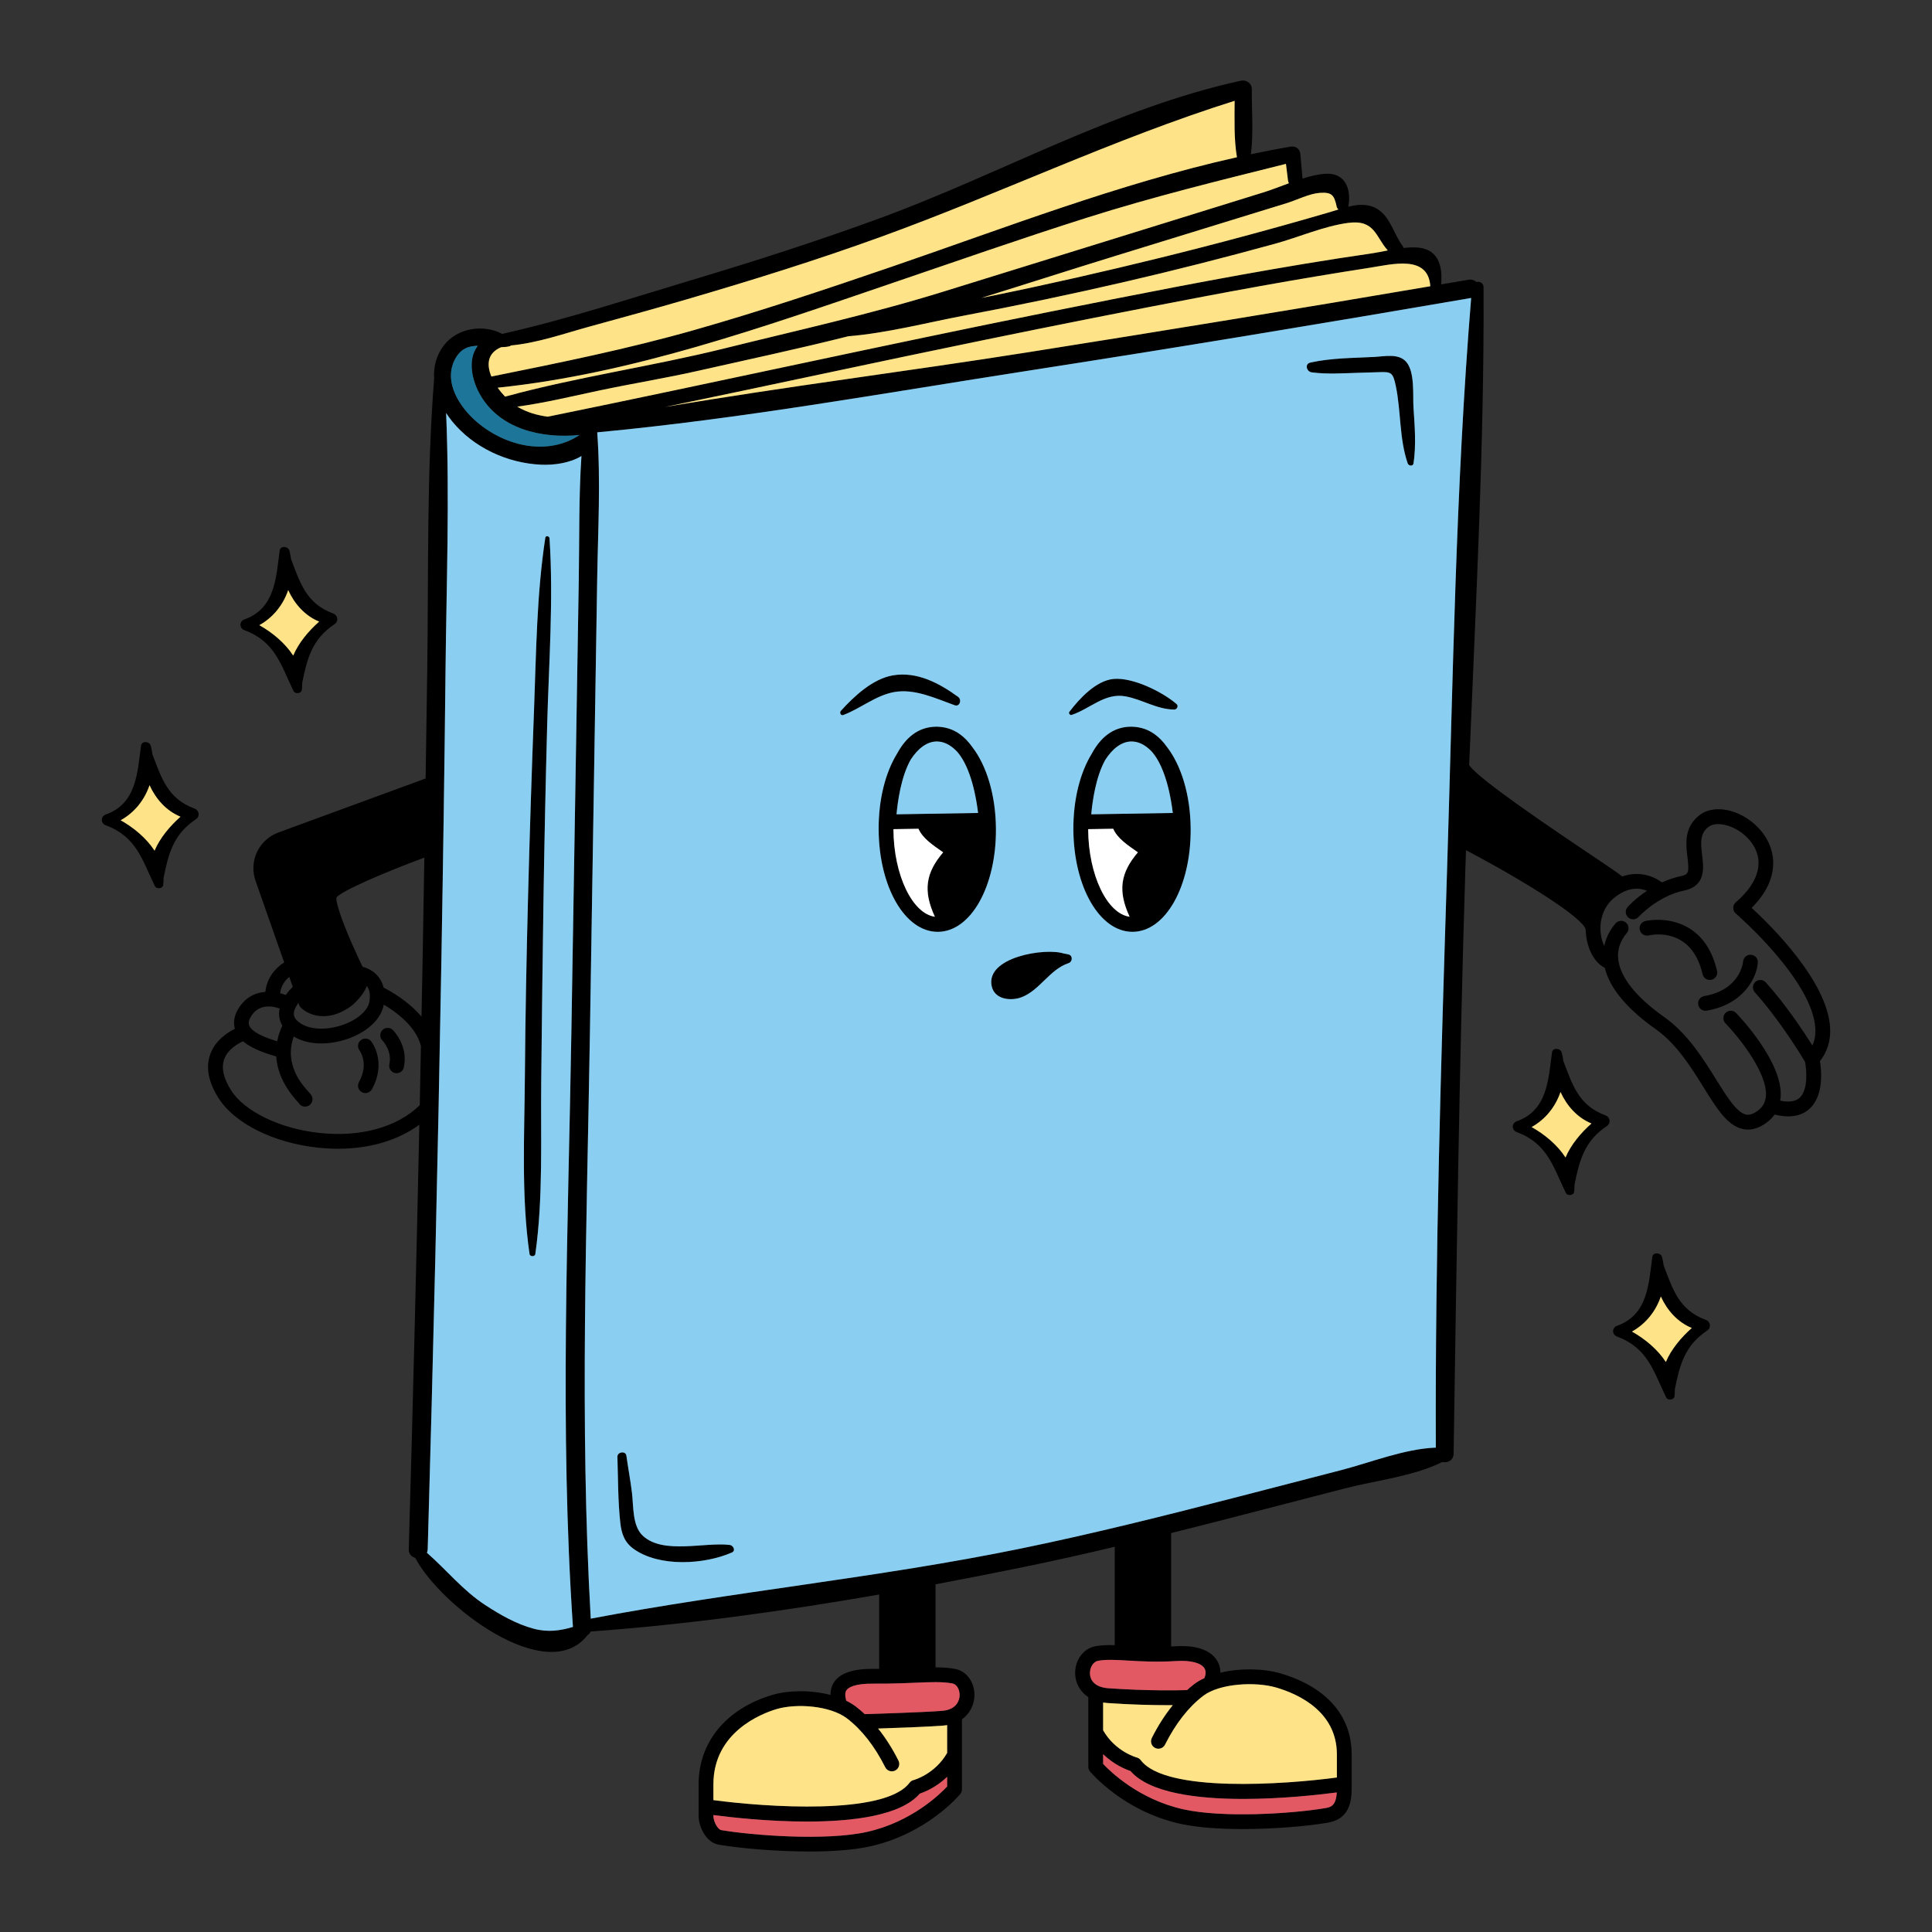
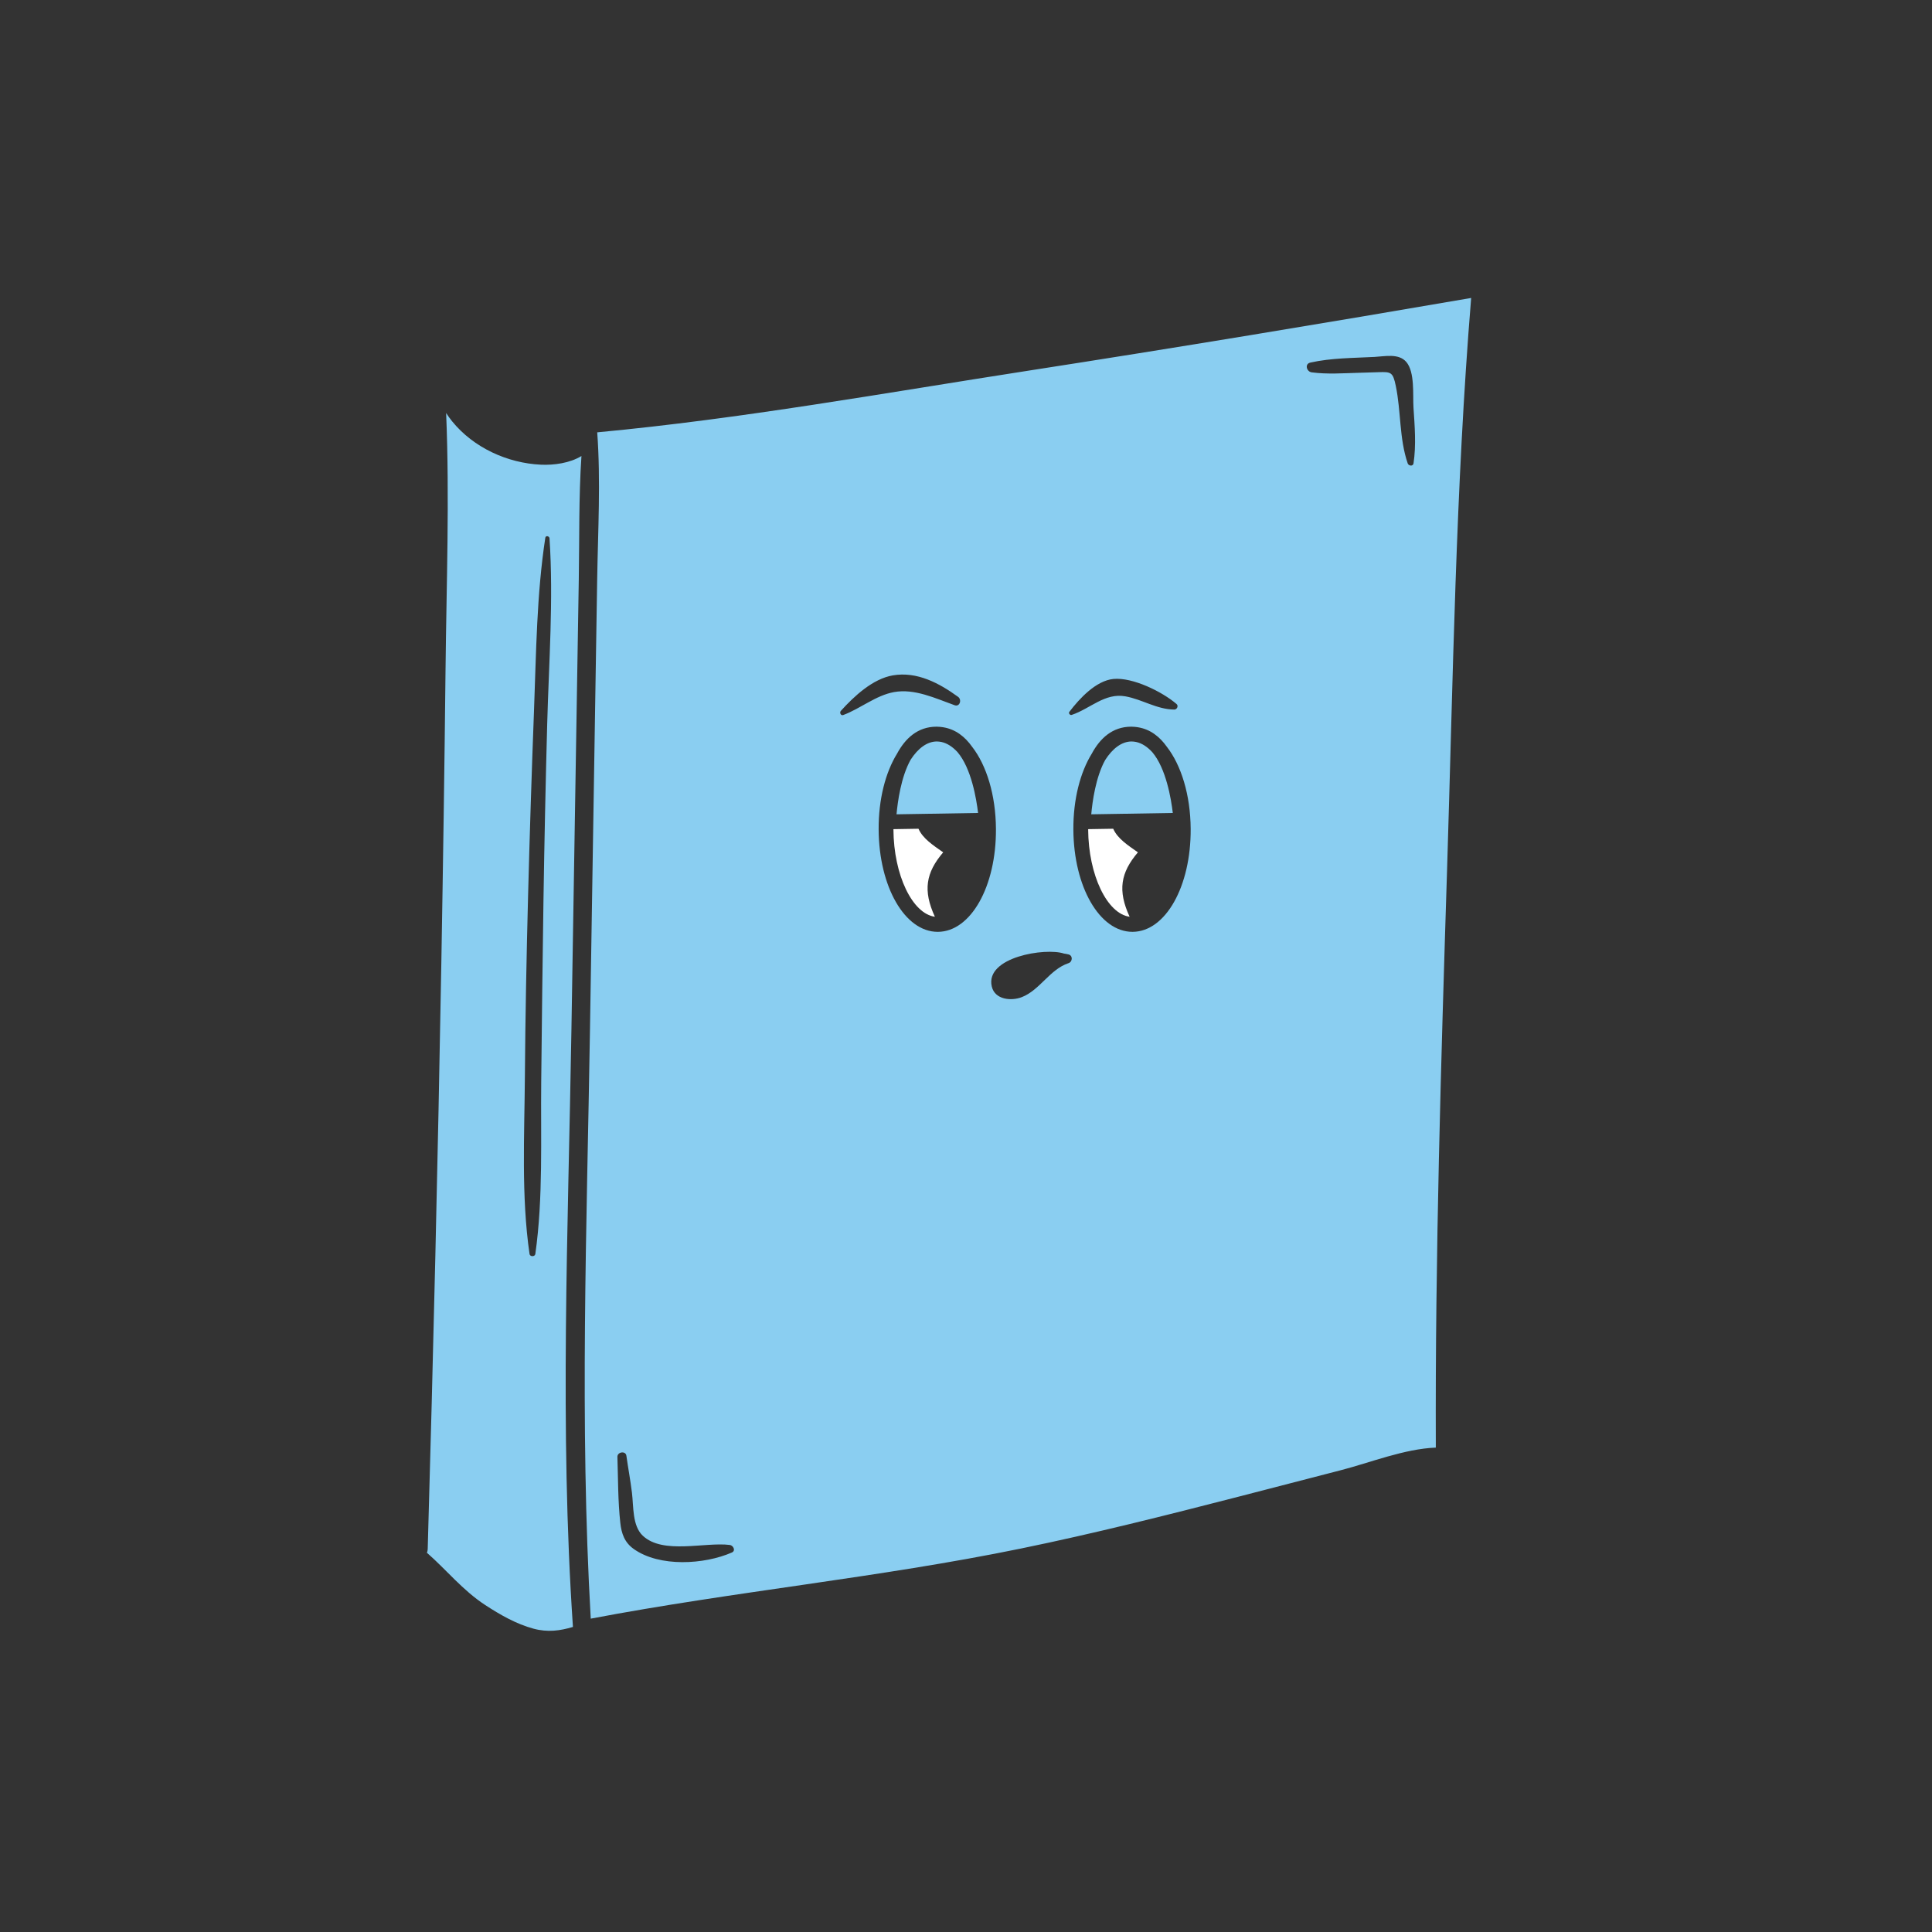
<svg xmlns="http://www.w3.org/2000/svg" version="1.1" data-id="Layer_1" x="0px" y="0px" viewBox="0 0 1200 1200" enable-background="new 0 0 1200 1200" xml:space="preserve">
  <rect x="0" y="0" width="1200" height="1200" fill="#333333" stroke="none" />
  <g>
-     <path d="M603.8,463.84c-4.4-6.215-10.246-10.887-17.984-12.128c-0.095-0.017-0.189-0.033-0.284-0.049   c-1.104-0.164-2.238-0.274-3.42-0.292c-0.069-0.001-0.135-0.017-0.203-0.017c-0.03,0-0.061,0-0.091,0c-0.016,0-0.033,0-0.049,0   c-0.027,0-0.054,0-0.082,0c-11.712,0-19.418,7.293-24.507,16.742c-7.161,11.615-11.556,28.313-11.438,47.199   c0.226,35.648,16.328,63.485,36.689,63.485c0.046,0,0.094,0,0.141,0c20.425-0.129,36.249-28.216,36.028-63.943   C618.464,493.666,612.702,475.306,603.8,463.84z M565.621,471.863c4.532-7.002,10.144-11.273,16.186-11.319   c0.09,0.001,0.176,0.013,0.265,0.016c0.819,0.01,1.633,0.094,2.437,0.255c0.063,0.012,0.128,0.02,0.19,0.032   c3.573,0.767,6.975,2.979,10.048,6.334c8.557,10.067,11.713,28.955,12.75,37.765l-50.645,0.836   C557.545,498.034,559.63,482.543,565.621,471.863z M554.927,515.239c-0.001-0.08,0.005-0.158,0.005-0.238l15.55-0.257   c2.74,6.229,9.232,10.328,15.348,14.657c-10.778,12.658-12.677,23.712-5.155,40.009   C566.716,567.527,555.107,543.556,554.927,515.239z M120.775,502.194c-16.739-6.141-20.525-19.177-26.102-33.679   c-0.247-1.791-0.568-3.583-1.052-5.369c-0.745-2.748-5.587-3.191-6.022,0c-2.29,16.813-2.741,35.957-21.892,42.747   c-3.329,1.18-3.264,5.507,0,6.714c19.081,7.056,22.566,21.418,30.468,37.743c0.996,2.059,4.85,1.733,5.182-0.677   c0.202-1.465,0.25-2.907,0.221-4.336c3.014-14.839,5.991-27.092,20.072-36.455C124.38,507.065,123.759,503.289,120.775,502.194z    M96.005,528.383c-5.091-7.852-13.006-14.389-21.065-18.904c8.652-4.784,14.853-12.656,17.942-21.781   c3.954,8.664,10.399,15.929,19.227,19.571C105.739,512.898,99.335,520.376,96.005,528.383z M151.824,391.43   c19.081,7.056,22.566,21.418,30.468,37.743c0.996,2.059,4.85,1.733,5.182-0.677c0.202-1.465,0.25-2.907,0.221-4.336   c3.014-14.839,5.991-27.093,20.072-36.456c2.731-1.816,2.111-5.592-0.874-6.687c-16.739-6.141-20.525-19.177-26.102-33.679   c-0.247-1.791-0.568-3.583-1.052-5.369c-0.745-2.748-5.587-3.191-6.022,0c-2.29,16.813-2.741,35.957-21.892,42.747   C148.495,385.896,148.56,390.223,151.824,391.43z M179,366.52c3.954,8.664,10.399,15.929,19.227,19.572   c-6.371,5.629-12.775,13.107-16.105,21.113c-5.091-7.852-13.006-14.389-21.065-18.904C169.709,383.517,175.911,375.645,179,366.52z    M997.145,692.746c-16.739-6.141-20.525-19.177-26.102-33.679c-0.247-1.791-0.567-3.583-1.052-5.369   c-0.745-2.748-5.587-3.191-6.021,0c-2.29,16.813-2.741,35.957-21.892,42.747c-3.329,1.18-3.264,5.507,0,6.714   c19.081,7.056,22.566,21.418,30.468,37.743c0.996,2.059,4.85,1.733,5.182-0.677c0.202-1.465,0.25-2.907,0.221-4.336   c3.014-14.839,5.991-27.092,20.071-36.456C1000.75,697.617,1000.129,693.841,997.145,692.746z M972.376,718.935   c-5.091-7.852-13.006-14.389-21.065-18.904c8.652-4.784,14.853-12.656,17.942-21.781c3.954,8.664,10.399,15.929,19.227,19.572   C982.11,703.451,975.705,710.929,972.376,718.935z M1059.461,819.771c-16.739-6.141-20.526-19.177-26.103-33.679   c-0.247-1.791-0.568-3.583-1.052-5.369c-0.745-2.748-5.587-3.191-6.021,0c-2.291,16.813-2.742,35.957-21.893,42.747   c-3.329,1.18-3.264,5.507,0,6.714c19.081,7.056,22.566,21.418,30.468,37.743c0.996,2.059,4.85,1.733,5.182-0.677   c0.202-1.465,0.25-2.907,0.221-4.336c3.014-14.839,5.991-27.092,20.071-36.456C1063.066,824.642,1062.445,820.867,1059.461,819.771   z M1034.691,845.96c-5.091-7.852-13.006-14.389-21.065-18.904c8.652-4.784,14.853-12.656,17.942-21.781   c3.954,8.664,10.399,15.929,19.227,19.572C1044.425,830.476,1038.021,837.953,1034.691,845.96z M706.762,451.712   c-0.093-0.016-0.185-0.033-0.279-0.048c-1.106-0.164-2.242-0.274-3.426-0.293c-0.068-0.001-0.133-0.017-0.2-0.017   c-0.028,0-0.06,0-0.09,0c-0.017,0-0.034,0-0.051,0c-0.027,0-0.053,0-0.081,0c-11.71,0-19.415,7.291-24.504,16.739   c-7.161,11.615-11.558,28.314-11.441,47.202c0.224,35.648,16.329,63.485,36.69,63.485c0.045,0,0.093,0,0.141,0   c20.424-0.129,36.247-28.216,36.026-63.943c-0.133-21.167-5.892-39.522-14.79-50.989   C720.355,457.629,714.506,452.952,706.762,451.712z M686.448,472.052c4.553-7.116,10.214-11.461,16.311-11.508   c0.09,0.001,0.174,0.013,0.263,0.016c0.819,0.01,1.633,0.094,2.437,0.255c0.063,0.012,0.127,0.02,0.19,0.032   c3.574,0.767,6.975,2.979,10.048,6.334c8.558,10.067,11.713,28.955,12.75,37.765l-50.648,0.836   C678.482,498.081,680.536,482.725,686.448,472.052z M675.878,515.239c-0.001-0.08,0.005-0.158,0.004-0.238l15.551-0.257   c2.739,6.229,9.232,10.328,15.348,14.657c-10.777,12.659-12.676,23.712-5.154,40.009   C687.668,567.527,676.056,543.556,675.878,515.239z M663.676,598.235c-11.65,3.847-17.745,16.695-28.985,21.09   c-6.559,2.564-16.782,1.657-18.686-6.618c-4.212-18.299,33.41-24.241,44.787-20.443c0.967,0.142,1.932,0.303,2.884,0.547   C666.482,593.529,666.215,597.397,663.676,598.235z M555.247,429.876c-11.281,2.059-20.779,10.24-31.485,14.241   c-1.545,0.577-2.45-1.531-1.501-2.579c8.171-9.027,19.813-19.918,32.298-22.051c15.024-2.566,28.84,4.837,40.558,13.36   c2.41,1.753,1.059,6.344-2.185,5.182C581.058,433.776,568.079,427.534,555.247,429.876z M664.188,442.146   c6.164-8.123,16.528-19.402,27.431-20.435c11.857-1.124,30.284,7.912,39.174,15.589c1.345,1.161,0.234,3.449-1.421,3.431   c-10.918-0.12-19.894-6.33-30.379-8.219c-12.801-2.306-21.88,7.716-33.347,11.533C664.639,444.38,663.502,443.05,664.188,442.146z    M230.594,646.849c0.402,0.517,9.741,12.884,0.386,29.707c-0.84,1.51-2.406,2.363-4.02,2.363c-0.755,0-1.521-0.187-2.228-0.58   c-2.218-1.234-3.015-4.03-1.782-6.248c6.439-11.578,0.447-19.531,0.386-19.61c-1.555-2.004-1.192-4.89,0.813-6.445   C226.155,644.478,229.039,644.843,230.594,646.849z M244.029,639.776c0.399,0.396,9.751,9.875,6.777,23.217   c-0.477,2.14-2.375,3.596-4.479,3.596c-0.332,0-0.667-0.036-1.003-0.112c-2.476-0.552-4.037-3.006-3.484-5.482   c1.853-8.317-4.224-14.641-4.286-14.702c-1.8-1.788-1.809-4.697-0.021-6.496C239.321,637.997,242.231,637.988,244.029,639.776z    M1136.701,638.133c-1.699-28.759-36.822-63.321-48.737-74.261c18.094-17.92,15.426-35.927,6.355-47.229   c-10.518-13.105-28.516-18.009-38.52-10.49c-10.019,7.532-8.67,18.396-7.683,26.327c1.154,9.279,0.682,10.693-3.882,11.644   c-4.322,0.9-8.305,2.322-11.931,3.975c-5.228-3.929-14.205-7.341-24.674-3.723c-2.857-2.261-8.133-5.809-17.763-12.28   c-22.999-15.453-70.856-47.608-77.029-56.488c-0.093-0.135-0.208-0.245-0.313-0.366c4.022-98.889,9.406-197.921,8.946-296.776   c-0.013-2.778-2.395-3.818-4.417-3.289c-1.242-1.116-2.939-1.765-4.986-1.413c-5.648,0.972-11.301,1.916-16.95,2.882   c0.955-10.488-1.223-21.32-13.63-22.789c-3.058-0.362-6.384-0.21-9.781,0.169c-0.092-0.478-0.286-0.949-0.614-1.39   c-4.981-6.688-7.353-16.757-14.166-21.857c-5.938-4.445-12.751-4.026-19.472-2.396c2.079-11.069-2.006-21.418-14.575-20.438   c-4.458,0.348-9.15,1.492-13.875,2.966c-0.443-5.049-0.886-10.099-1.334-15.148c-0.298-3.355-2.841-5.231-6.133-4.672   c-8.225,1.397-16.421,3.012-24.603,4.731c1.726-13.271,0.453-27.184,0.584-40.507c0.036-3.644-3.449-5.909-6.798-5.179   c-77.661,16.935-149.544,58.013-223.788,85.248c-38.896,14.268-78.349,26.923-118.036,38.794   c-38.759,11.593-77.515,24.376-117.008,33.216c-11.844-6.317-28.016-3.602-36.252,7.216c-4.797,6.301-6.469,13.45-5.989,20.597   c-4.728,59.88-3.425,120.469-4.273,180.497c-0.32,22.611-0.667,45.222-1.015,67.833l-91.667,33.623   c-12.112,4.613-18.236,17.807-13.941,30.037l17.756,50.559c-4.998,3.177-10.726,9.199-11.692,18.307   c-6.437,0.501-13.127,3.532-17.498,11.789c-2.014,3.805-2.438,7.61-1.44,11.144c-4.914,2.466-12.164,7.34-15.224,15.658   c-3.009,8.178-1.268,17.448,5.175,27.553c9.938,15.592,34.022,27.598,61.357,30.59c4.359,0.477,8.642,0.712,12.835,0.712   c19.679-0.001,37.241-5.245,50.434-14.925c-1.862,87.872-4.041,175.738-6.57,263.593c-0.088,3.05,1.773,4.849,4.035,5.443   c15.393,29.568,81.977,80.506,107.067,47.921c0.816-0.5,1.483-1.223,1.871-2.182c59.664-4.323,119.759-12.619,179.2-22.979v46.188   c-1.036-0.001-2.083-0.004-3.163-0.014c-12.66-0.112-20.657,2.454-24.56,7.857c-1.943,2.688-2.509,5.645-2.5,8.355   c-12.205-3.21-26.282-2.958-36.14-0.019c-28.669,8.543-45.783,29.325-45.783,55.59v19.513c0,6.443,4.431,16.525,12.441,17.899   c11.951,2.05,34.499,4.25,56.394,4.25c13.781,0,27.304-0.872,37.759-3.2c35.124-7.825,55.084-31.471,55.916-32.475   c0.685-0.824,1.062-1.862,1.062-2.934v-43.498c5.181-3.657,7.466-9.213,7.725-14.106c0.455-8.627-4.651-15.875-12.142-17.235   c-3.756-0.681-7.695-0.915-12.002-0.927v-51.581c17.844-3.347,35.611-6.839,53.266-10.437c19.429-3.959,38.77-8.305,58.06-12.871   v61.099c-4.28-0.116-8.196-0.019-12.002,0.671c-7.644,1.389-13.048,8.984-12.57,17.668c0.267,4.857,2.678,10.376,8.156,13.94   v43.233c0,1.072,0.374,2.11,1.059,2.934c0.834,1.003,20.794,24.649,55.917,32.473c10.698,2.384,24.62,3.303,38.786,3.303   c19.724,0,39.923-1.782,52.556-3.877c10.548-1.75,15.253-8.265,15.253-21.129v-21.36c0-23.963-15.612-41.813-43.957-50.262   c-10.446-3.115-25.146-3.464-37.579-0.501c0.006-2.859-0.767-5.557-2.347-7.943c-2.91-4.387-9.681-9.425-25.334-8.465   c-1.002,0.06-1.96,0.099-2.928,0.142v-70.448c13.043-3.255,26.072-6.57,39.091-9.921c23.059-5.935,46.094-11.966,69.153-17.904   c18.938-4.877,42.375-7.402,60.168-16.331c3.139,0.777,6.986-0.921,7.051-5.136c1.858-120.796,3.52-241.539,7.273-362.299   c0.13-4.186,0.277-8.373,0.417-12.559c35.648,18.738,72.701,41.915,74.329,49.222c-0.04,0.411-0.007,0.81,0.059,1.201   c0.101,1.942,0.337,3.82,0.704,5.576c1.716,8.212,5.86,14.459,11.104,17.034c3.092,12.652,13.691,25.452,31.618,38.107   c12.983,9.164,21.871,23.464,29.713,36.081c8.392,13.5,15.019,24.163,24.784,26.037c0.936,0.179,1.878,0.269,2.823,0.269   c3.798,0,7.671-1.442,11.553-4.305c2.002-1.477,3.664-3.153,4.989-5.017c3.031,0.739,5.858,1.129,8.457,1.129   c5.458,0,9.953-1.63,13.422-4.881c8.729-8.178,7.262-23.492,6.294-29.43C1135.042,653.216,1137.177,646.186,1136.701,638.133z    M888.385,177.79c-83.218,14.198-166.53,27.819-249.912,41.02c-74.88,11.855-150.481,21.265-225.313,33.966   c66.399-13.747,132.656-28.178,199.083-41.801c45.2-9.27,90.466-18.26,135.799-26.857c23.439-4.444,46.914-8.694,70.446-12.614   c10.781-1.796,21.57-3.548,32.372-5.215C864.547,164.176,887.121,158.022,888.385,177.79z M861.99,155.556   c-3.679,0.701-7.256,1.435-10.494,1.902c-13.779,1.989-27.534,4.127-41.268,6.406c-52.972,8.789-105.643,19.243-158.285,29.801   c-104.08,20.874-207.714,43.915-311.719,65.153c-6.58-0.871-12.976-2.692-18.951-6.237c17.15-2.332,34.143-6.48,51.016-10.047   c20.508-4.335,41.223-7.668,61.665-12.298c30.833-6.984,62.114-13.589,92.886-21.373c24.136-1.968,49.053-8.518,72.088-12.866   c32.937-6.217,65.748-13.095,98.409-20.627c31.695-7.309,63.221-15.348,94.584-23.969c14.663-4.031,30.466-10.991,45.497-12.969   C854.102,136.237,854.412,147.235,861.99,155.556z M830.255,128.392c0.163,0.735,0.576,1.287,1.086,1.721   c-1.695,0.525-3.368,1.057-4.996,1.533c-34.999,10.251-70.223,19.721-105.631,28.45c-34.448,8.492-69.036,16.388-103.8,23.487   c-2.461,0.503-4.929,0.973-7.392,1.468c28.166-8.735,56.248-17.784,84.395-26.452c23.4-7.207,46.801-14.414,70.202-21.621   c11.7-3.603,23.401-7.207,35.101-10.81c6.223-1.916,13.989-5.903,20.458-6.369C827.401,119.242,828.68,121.279,830.255,128.392z    M784.69,119.508c-13.643,4.231-27.286,8.461-40.929,12.692c-52.623,16.318-105.246,32.636-157.87,48.954   c-44.917,13.929-90.54,23.988-136.154,35.299c-45.017,11.163-91.265,17.653-136.026,29.905c-1.627-1.699-3.194-3.579-4.591-5.562   c83.458-8.596,165.449-37.849,244.356-64.73c40.5-13.797,80.889-27.939,121.681-40.859c40.841-12.935,82.078-23.062,123.565-33.426   c0.421,3.413,0.841,6.826,1.263,10.239c0.084,0.678,0.291,1.273,0.579,1.794C795.057,115.84,789.655,117.969,784.69,119.508z    M426.036,186.075c40.694-11.883,81.213-24.501,121.078-38.945c74.018-26.82,144.571-60.855,219.727-84.511   c-0.03,11.684-0.482,23.637,1.446,35.046c-73.049,16.299-144.435,44.016-214.757,68.111   c-40.393,13.841-80.903,27.408-121.977,39.109c-41.744,11.892-83.852,20.391-126.336,28.983   c-3.066-7.307-2.582-14.617,6.083-18.221c1.789-0.021,3.554-0.172,5.258-0.596c0.327-0.081,0.581-0.273,0.815-0.481   c16.558-1.553,32.933-7.372,48.802-11.728C386.157,197.355,406.146,191.883,426.036,186.075z M282.593,223.156   c3.557-6.763,8.629-8.32,14.219-8.377c-0.132,0.17-0.284,0.306-0.412,0.484c-6.039,8.389-3.157,20.873,1.416,29.203   c12.161,22.149,38.679,28.079,62.231,25.699c-19.521,12.957-45.403,7.447-63.511-7.763   C285.805,253.387,275.083,237.438,282.593,223.156z M262.457,597.882c-0.205,11.193-0.443,22.385-0.659,33.578   c-8.026-9.504-18.898-15.686-23.532-18.049c-0.632-2.558-1.722-4.84-3.307-6.809c-3.069-3.814-7.072-5.413-9.733-6.091   c-8.867-18.292-16.916-38.407-16.261-43.106c3.598-4.225,29.478-15.393,54.604-24.728   C263.211,554.412,262.856,576.148,262.457,597.882z M185.133,634.486c0,0-0.001,0-0.001-0.001c-2.384-2.03-2.643-3.758-2.628-4.88   c0.027-2.207,1.307-4.604,2.84-6.69l0.415,1.183c0.224,0.639,0.586,1.22,1.062,1.702c2.499,2.536,7.484,5.374,14.041,5.374   c5.201,0,11.392-1.788,18.11-6.934c0.117-0.09,0.227-0.184,0.335-0.283c2.331-2.168,6.811-6.78,8.535-11.527   c1.688,2.144,2.245,5.329,1.643,9.486c-0.785,5.407-6.888,11.019-15.549,14.296C204.725,639.699,192.243,640.517,185.133,634.486z    M181.838,612.932c-1.286,1.269-2.866,2.997-4.324,5.082c-1.076-0.42-2.26-0.803-3.531-1.125c0.574-4.887,3.262-8.128,5.699-10.096   L181.838,612.932z M155.438,632.15c4.916-9.287,14.274-7.178,18.25-5.754c-0.211,0.998-0.354,2.016-0.37,3.059   c-0.031,2.064,0.395,4.758,2.036,7.542c-1.352,2.912-2.496,6.194-3.184,9.786c-4.881-1.477-11.513-3.902-14.885-6.714   C153.809,637.167,154.034,634.804,155.438,632.15z M198.187,703.664c-24.295-2.659-46.242-13.265-54.612-26.394   c-4.805-7.54-6.257-14.067-4.314-19.401c2.194-6.026,8.271-9.558,11.728-11.14c0.146,0.128,0.259,0.268,0.411,0.395   c5.457,4.553,15.154,7.671,20.18,9.066c0.556,8.568,4.182,18.247,13.53,28.415c0.135,0.148,0.257,0.278,0.362,0.393   c0.806,1.436,2.339,2.345,4.002,2.345c0.33,0,0.665-0.036,1-0.111c1.603-0.356,2.919-1.561,3.411-3.128   c0.827-2.629-0.748-4.341-2.011-5.717c-4.021-4.373-15.699-17.093-9.403-34.584c5.087,3.066,11.055,4.295,16.989,4.295   c6.354,0,12.654-1.373,17.729-3.294c11.75-4.444,19.576-12.187,21.206-20.807c7.616,4.528,20.014,13.543,23.047,25.617   c-0.243,12.278-0.467,24.556-0.723,36.834C246.642,700.199,223.906,706.48,198.187,703.664z M331.371,1011.6   c-10.678-2.872-20.755-8.651-29.965-14.663c-14-9.137-24.047-21.82-36.246-32.502c0.284-0.661,0.473-1.404,0.497-2.258   c3.494-121.415,6.347-242.848,8.467-364.295c1.06-60.723,1.956-121.448,2.605-182.177c0.565-52.881,2.562-106.24,0.369-159.18   c1.146,1.797,2.39,3.52,3.712,5.149c13.262,16.339,34.303,26.001,55.203,26.953c8.08,0.368,17.976-0.991,25.13-5.385   c-1.701,25.432-1.239,51.152-1.653,76.533c-0.492,30.164-0.985,60.328-1.477,90.492c-1.034,63.344-2.068,126.689-3.101,190.033   c-2.011,123.233-7.381,247.131,0.948,370.222C347.895,1012.904,340.185,1013.971,331.371,1011.6z M538.51,1137.831   c-25.819,5.754-71.75,2.099-90.603-1.136c-1.941-0.333-4.806-5.048-4.806-8.844v-0.492c10.814,1.421,34.058,4.045,58.183,4.045   c28.507,0,58.219-3.67,69.981-17.336c3.12-1.038,10.273-3.948,17.032-10.459v6.023   C583.91,1114.324,566.167,1131.672,538.51,1137.831z M588.296,1088.763c-7.651,13.327-20.698,16.829-20.814,16.858   c-1.03,0.253-1.941,0.855-2.578,1.705c-15.272,20.366-89.643,15.075-121.804,10.762v-9.75c0-32.566,30.019-44.043,39.219-46.785   c12.326-3.673,33.34-2.192,43.793,5.797c9.15,6.997,17.135,17.2,23.731,30.324c1.142,2.267,3.901,3.178,6.168,2.041   c2.267-1.139,3.181-3.901,2.041-6.168c-3.778-7.515-8.015-14.159-12.655-19.931c11.427-0.366,29.928-1.032,40.27-1.799   c0.915-0.068,1.787-0.177,2.629-0.316V1088.763z M591.426,1045.593c3.227,0.585,4.782,4.41,4.609,7.71   c-0.105,2.01-1.216,8.621-11.046,9.35c-13.12,0.974-40.552,1.81-47.89,2.023c-1.761-1.638-3.553-3.206-5.406-4.623   c-1.833-1.401-3.886-2.622-6.078-3.702c-0.828-3.017-0.809-5.208,0.167-6.558c1.127-1.561,4.761-4.208,17.032-4.051   c2.756,0.024,5.352,0.015,7.831-0.016c0.002,0,0.005,0.001,0.007,0.001c0.004,0,0.007-0.001,0.01-0.001   c6.657-0.082,12.405-0.324,17.629-0.546C578.092,1044.76,585.181,1044.456,591.426,1045.593z M822.793,1123.115   c-21.007,3.487-63.442,6.109-87.843,0.672c-27.664-6.162-45.408-23.516-49.786-28.198v-6.024   c6.758,6.511,13.911,9.422,17.029,10.459c11.765,13.667,41.469,17.334,69.98,17.334c24.068,0,47.273-2.614,58.118-4.036   C829.794,1121.936,826.389,1122.52,822.793,1123.115z M792.964,1048.234c13.967,4.161,37.396,15.082,37.396,41.457v14.352   c-32.161,4.316-106.523,9.616-121.806-10.761c-0.628-0.837-1.543-1.44-2.557-1.7c-0.135-0.034-13.182-3.536-20.833-16.864v-17.241   c0.847,0.131,1.727,0.234,2.647,0.298c15.357,1.071,28.442,1.334,37.59,1.334c1.075,0,2.093-0.004,3.056-0.01   c-4.793,5.882-9.166,12.678-13.048,20.405c-1.139,2.267-0.227,5.029,2.04,6.168c2.276,1.138,5.03,0.226,6.167-2.041   c6.597-13.126,14.583-23.329,23.734-30.324C757.407,1045.618,779.724,1044.286,792.964,1048.234z M730.886,1031.689   c8.562-0.514,14.963,1.116,17.119,4.372c1.295,1.952,0.852,4.327,0.076,6.234c-2.317,1.075-4.46,2.296-6.311,3.712   c-1.521,1.163-3.001,2.425-4.46,3.737c-5.414,0.171-24.384,0.572-48.858-1.136c-6.995-0.487-11.17-3.746-11.457-8.939   c-0.215-3.934,2.046-7.578,5.039-8.121c5.12-0.93,10.988-0.583,18.438-0.142C708.393,1031.875,718.247,1032.459,730.886,1031.689z    M832.572,913.238c-21.145,5.439-42.269,10.958-63.411,16.408c-44.796,11.548-89.663,22.861-134.988,32.164   c-88.526,18.171-178.595,26.72-267.25,43.561c-6.962-121.507-2.437-243.476-0.492-365.071   c0.997-62.339,1.995-124.677,2.992-187.016c0.499-31.169,0.997-62.339,1.496-93.508c0.484-30.27,2.241-60.988,0.026-91.241   c89.489-8.375,178.786-24.501,267.547-38.264c91.888-14.248,183.633-29.441,275.273-45.202   c-9.673,118.064-11.254,237.185-14.975,355.554c-3.753,119.415-7.42,239.022-6.979,358.511   C872.294,899.882,851.049,908.485,832.572,913.238z M1117.82,681.82c-2.521,2.357-6.596,2.957-12.1,1.825   c0.108-0.649,0.205-1.305,0.26-1.981c1.792-21.941-26.48-51.243-27.685-52.479c-1.767-1.818-4.674-1.854-6.496-0.087   c-1.815,1.771-1.854,4.679-0.084,6.496c7.393,7.592,26.315,30.532,25.107,45.321c-0.308,3.768-1.956,6.705-5.036,8.978   c-4.079,3.004-6.421,2.553-7.193,2.406c-5.811-1.116-12.077-11.194-18.71-21.865c-7.89-12.697-17.711-28.498-32.216-38.737   c-17.229-12.162-27.09-24.422-28.516-35.452c-0.778-6.017,0.999-11.65,5.285-16.745c1.633-1.942,1.382-4.839-0.562-6.472   c-1.941-1.634-4.836-1.383-6.472,0.559c-3.594,4.275-5.924,8.995-6.969,13.955c-0.729-1.529-1.365-3.309-1.793-5.359   c-1.603-7.668-0.2-18.263,8.542-24.998c8.414-6.482,15.329-5.754,19.779-3.892c-7.319,4.867-11.701,9.71-12.012,10.06   c-1.687,1.893-1.516,4.788,0.371,6.476c1.89,1.691,4.797,1.525,6.484-0.36c0.117-0.129,11.73-12.897,28.304-16.352   c13.485-2.808,12.068-14.219,11.128-21.771c-1.047-8.408-1.292-13.807,4.085-17.85c5.249-3.943,18.198-0.615,25.834,8.896   c9.169,11.426,5.883,25.289-9.014,38.039c-1.017,0.872-1.606,2.146-1.606,3.487c0,1.341,0.583,2.615,1.603,3.489   c0.475,0.408,47.615,41.192,49.394,71.267c0.233,3.991-0.365,7.531-1.818,10.689c-5.542-8.805-16.577-25.446-28.932-39.171   c-1.702-1.887-4.603-2.035-6.49-0.341c-1.884,1.697-2.037,4.601-0.341,6.487c15.26,16.953,28.859,39.246,31.196,43.144   C1122.127,664.615,1123.153,676.84,1117.82,681.82z M1091.828,597.916c-0.619,8.515-8.048,25.704-31.719,29.82   c-0.266,0.046-0.529,0.069-0.792,0.069c-2.192,0-4.13-1.575-4.519-3.809c-0.437-2.499,1.238-4.878,3.738-5.313   c22.335-3.883,24.069-20.751,24.132-21.467c0.221-2.515,2.443-4.426,4.944-4.194   C1090.129,593.223,1092.01,595.399,1091.828,597.916z M1057.525,605.117c-6.753-29.261-30.795-24.718-33.508-24.096   c-2.452,0.558-4.929-0.979-5.5-3.448c-0.568-2.466,0.957-4.923,3.418-5.501c0.592-0.141,14.711-3.329,27.44,4.594   c8.532,5.313,14.29,14.191,17.104,26.385c0.568,2.472-0.972,4.939-3.445,5.509c-0.347,0.081-0.694,0.12-1.035,0.12   C1059.905,608.679,1058.015,607.242,1057.525,605.117z M341.316,334.356c2.516,38.32-0.421,77.161-1.448,115.522   c-0.976,36.489-1.747,72.984-2.311,109.482c-0.58,37.514-0.991,75.034-1.399,112.55c-0.384,35.213,1.28,72.069-3.657,106.973   c-0.253,1.785-3.341,1.779-3.599,0c-5.191-35.817-3.156-73.896-2.889-110.016c0.277-37.526,1.01-75.036,1.987-112.549   c1.004-38.528,2.242-77.05,3.7-115.563c1.346-35.521,1.615-71.574,7.006-106.753C338.948,332.432,341.225,332.965,341.316,334.356z    M454.58,964.285c-17.077,7.481-44.865,9.219-60.916-2.161c-5.739-4.069-7.645-9.52-8.384-16.286   c-1.487-13.599-1.346-27.282-1.793-40.93c-0.103-3.151,5.119-3.931,5.569-0.754c1.081,7.642,2.507,15.234,3.451,22.892   c1.066,8.652,0.159,20.646,6.751,26.826c12.61,11.822,38.621,3.775,54.055,5.731C455.429,959.871,457.161,963.154,454.58,964.285z    M877.945,253.277c0.757,11.331,1.737,23.299,0.01,34.559c-0.303,1.976-3.064,1.561-3.599,0c-5.332-15.568-4.1-32.298-7.416-48.182   c-1.777-8.511-2.899-8.761-10.689-8.484c-4.073,0.145-8.145,0.262-12.219,0.373c-9.787,0.266-19.597,1.016-29.326-0.274   c-3.164-0.42-4.525-5.232-0.821-6.063c12.966-2.906,26.693-2.807,39.923-3.517c6.295-0.338,14.875-2.329,19.599,3.05   C878.934,231.032,877.433,245.603,877.945,253.277z" />
-     <path fill="#FFE388" d="M766.841,62.619c-0.03,11.684-0.482,23.637,1.446,35.046c-73.049,16.299-144.435,44.016-214.757,68.111   c-40.393,13.841-80.903,27.408-121.977,39.109c-41.744,11.892-83.852,20.391-126.336,28.983   c-3.066-7.307-2.582-14.617,6.083-18.221c1.789-0.021,3.554-0.172,5.258-0.596c0.327-0.081,0.581-0.273,0.815-0.481   c16.558-1.553,32.933-7.372,48.802-11.728c19.981-5.486,39.97-10.958,59.861-16.766c40.694-11.883,81.213-24.501,121.078-38.945   C621.133,120.31,691.685,86.275,766.841,62.619z M564.904,1107.326c0.637-0.849,1.548-1.452,2.578-1.705   c0.116-0.029,13.163-3.531,20.814-16.858v-17.262c-0.842,0.138-1.714,0.248-2.629,0.316c-10.341,0.767-28.843,1.433-40.27,1.799   c4.64,5.773,8.877,12.416,12.655,19.931c1.139,2.267,0.226,5.029-2.041,6.168c-2.267,1.136-5.026,0.226-6.168-2.041   c-6.596-13.125-14.581-23.328-23.731-30.324c-10.453-7.99-31.467-9.47-43.793-5.797c-9.199,2.742-39.219,14.219-39.219,46.785v9.75   C475.262,1122.401,549.632,1127.691,564.904,1107.326z M798.724,101.781c-41.487,10.364-82.725,20.49-123.565,33.426   c-40.792,12.92-81.181,27.062-121.681,40.859c-78.908,26.882-160.898,56.134-244.356,64.73c1.397,1.984,2.964,3.863,4.591,5.562   c44.76-12.252,91.009-18.742,136.026-29.905c45.615-11.311,91.237-21.37,136.154-35.299   c52.623-16.318,105.247-32.636,157.87-48.954c13.643-4.231,27.286-8.461,40.929-12.692c4.964-1.539,10.366-3.668,15.875-5.694   c-0.288-0.522-0.495-1.117-0.579-1.794C799.565,108.607,799.145,105.194,798.724,101.781z M728.457,1059.098   c-0.964,0.006-1.981,0.01-3.056,0.01c-9.149,0-22.233-0.263-37.59-1.334c-0.92-0.064-1.799-0.167-2.647-0.298v17.241   c7.651,13.328,20.699,16.83,20.833,16.864c1.014,0.26,1.929,0.863,2.557,1.7c15.283,20.377,89.645,15.077,121.806,10.761v-14.352   c0-26.375-23.429-37.296-37.396-41.457c-13.24-3.948-35.557-2.615-45.614,5.072c-9.152,6.995-17.137,17.198-23.734,30.324   c-1.136,2.267-3.891,3.179-6.167,2.041c-2.267-1.139-3.179-3.901-2.04-6.168C719.291,1071.776,723.664,1064.98,728.457,1059.098z    M179,366.52c-3.09,9.125-9.291,16.996-17.942,21.781c8.059,4.515,15.974,11.052,21.065,18.904   c3.33-8.007,9.734-15.484,16.105-21.113C189.399,382.45,182.954,375.184,179,366.52z M810.228,163.865   c13.734-2.279,27.489-4.417,41.268-6.406c3.238-0.467,6.816-1.202,10.494-1.902c-7.578-8.321-7.888-19.319-24.573-17.124   c-15.031,1.978-30.833,8.939-45.497,12.969c-31.363,8.621-62.889,16.66-94.584,23.969c-32.661,7.532-65.472,14.41-98.409,20.627   c-23.034,4.348-47.952,10.898-72.088,12.866c-30.772,7.784-62.053,14.389-92.886,21.373c-20.441,4.63-41.157,7.963-61.665,12.298   c-16.873,3.567-33.866,7.715-51.016,10.047c5.975,3.544,12.371,5.365,18.951,6.237c104.006-21.239,207.639-44.279,311.719-65.153   C704.585,183.107,757.255,172.654,810.228,163.865z M92.883,487.698c-3.09,9.125-9.291,16.996-17.942,21.781   c8.059,4.515,15.974,11.052,21.065,18.904c3.33-8.006,9.734-15.484,16.105-21.113C103.282,503.627,96.836,496.362,92.883,487.698z    M969.253,678.25c-3.09,9.125-9.291,16.996-17.942,21.781c8.059,4.515,15.974,11.053,21.065,18.904   c3.33-8.006,9.734-15.484,16.105-21.113C979.652,694.179,973.207,686.914,969.253,678.25z M1031.569,805.275   c-3.09,9.125-9.29,16.996-17.942,21.781c8.059,4.515,15.974,11.053,21.065,18.904c3.33-8.007,9.734-15.484,16.105-21.113   C1041.968,821.204,1035.523,813.939,1031.569,805.275z M693.917,158.598c-28.147,8.669-56.229,17.717-84.395,26.452   c2.463-0.495,4.931-0.966,7.392-1.468c34.763-7.099,69.351-14.995,103.8-23.487c35.409-8.729,70.633-18.199,105.631-28.45   c1.628-0.477,3.3-1.008,4.996-1.533c-0.51-0.434-0.923-0.985-1.086-1.721c-1.575-7.113-2.854-9.15-10.577-8.593   c-6.47,0.466-14.236,4.453-20.458,6.369c-11.7,3.603-23.4,7.207-35.101,10.81C740.718,144.185,717.318,151.392,693.917,158.598z    M888.385,177.79c-1.263-19.767-23.838-13.614-37.526-11.501c-10.802,1.667-21.591,3.419-32.372,5.215   c-23.532,3.92-47.007,8.17-70.446,12.614c-45.333,8.596-90.599,17.587-135.799,26.857   c-66.427,13.623-132.684,28.055-199.083,41.801c74.832-12.701,150.433-22.111,225.313-33.966   C721.854,205.609,805.167,191.987,888.385,177.79z" />
    <path fill="#FFFFFF" d="M706.78,529.401c-10.777,12.659-12.676,23.712-5.154,40.009c-13.958-1.882-25.57-25.854-25.748-54.171   c-0.001-0.08,0.005-0.158,0.004-0.238l15.551-0.257C694.172,520.974,700.665,525.073,706.78,529.401z M570.482,514.745   l-15.55,0.257c0.001,0.08-0.005,0.158-0.005,0.238c0.179,28.317,11.789,52.288,25.747,54.171   c-7.522-16.297-5.623-27.35,5.155-40.009C579.714,525.073,573.222,520.974,570.482,514.745z" />
-     <path fill="#E25963" d="M685.164,1095.589v-6.024c6.758,6.511,13.911,9.422,17.029,10.459   c11.765,13.667,41.469,17.334,69.98,17.334c24.068,0,47.273-2.614,58.118-4.036c-0.497,8.614-3.902,9.198-7.498,9.793   c-21.007,3.487-63.442,6.109-87.843,0.672C707.286,1117.624,689.542,1100.271,685.164,1095.589z M688.451,1048.608   c24.474,1.709,43.445,1.307,48.858,1.136c1.459-1.312,2.939-2.574,4.46-3.737c1.851-1.416,3.994-2.637,6.311-3.712   c0.777-1.907,1.22-4.282-0.076-6.234c-2.156-3.257-8.556-4.887-17.119-4.372c-12.639,0.77-22.493,0.185-30.415-0.284   c-7.45-0.441-13.318-0.788-18.438,0.142c-2.994,0.543-5.255,4.187-5.039,8.121C677.28,1044.862,681.455,1048.12,688.451,1048.608z    M447.907,1136.694c18.853,3.236,64.785,6.891,90.603,1.136c27.657-6.159,45.4-23.507,49.786-28.199v-6.023   c-6.759,6.512-13.912,9.422-17.032,10.459c-11.762,13.666-41.474,17.336-69.981,17.336c-24.125,0-47.369-2.625-58.183-4.045v0.492   C443.1,1131.646,445.966,1136.361,447.907,1136.694z M591.426,1045.593c-6.245-1.136-13.334-0.833-23.135-0.413   c-5.224,0.222-10.971,0.464-17.629,0.546c-0.004,0-0.007,0.001-0.01,0.001c-0.003,0-0.005-0.001-0.007-0.001   c-2.479,0.03-5.075,0.04-7.831,0.016c-12.271-0.157-15.905,2.49-17.032,4.051c-0.976,1.35-0.994,3.541-0.167,6.558   c2.191,1.08,4.245,2.301,6.078,3.702c1.854,1.417,3.645,2.985,5.406,4.623c7.338-0.213,34.77-1.049,47.89-2.023   c9.831-0.73,10.942-7.341,11.046-9.35C596.208,1050.003,594.653,1046.178,591.426,1045.593z" />
    <path fill="#8ACEF1" d="M715.698,467.18c8.558,10.067,11.713,28.955,12.75,37.765l-50.648,0.836   c0.681-7.7,2.735-23.056,8.648-33.729c4.553-7.116,10.214-11.461,16.311-11.508c0.09,0.001,0.174,0.013,0.263,0.016   c0.819,0.01,1.633,0.094,2.437,0.255c0.063,0.012,0.127,0.02,0.19,0.032C709.223,461.613,712.624,463.825,715.698,467.18z    M354.911,640.3c-2.011,123.233-7.381,247.131,0.948,370.222c-7.964,2.382-15.674,3.449-24.488,1.078   c-10.678-2.872-20.755-8.651-29.965-14.663c-14-9.137-24.047-21.82-36.246-32.502c0.284-0.661,0.473-1.404,0.497-2.258   c3.494-121.415,6.347-242.848,8.467-364.295c1.06-60.723,1.956-121.448,2.605-182.177c0.565-52.881,2.562-106.24,0.369-159.18   c1.146,1.797,2.39,3.52,3.712,5.149c13.262,16.339,34.303,26.001,55.203,26.953c8.08,0.368,17.976-0.991,25.13-5.385   c-1.701,25.432-1.239,51.152-1.653,76.533c-0.492,30.164-0.985,60.328-1.477,90.492C356.979,513.611,355.945,576.956,354.911,640.3   z M341.316,334.356c-0.091-1.391-2.368-1.924-2.609-0.353c-5.391,35.179-5.661,71.232-7.006,106.753   c-1.459,38.513-2.696,77.035-3.7,115.563c-0.977,37.514-1.711,75.024-1.987,112.549c-0.267,36.119-2.302,74.199,2.889,110.016   c0.258,1.779,3.347,1.785,3.599,0c4.937-34.905,3.273-71.761,3.657-106.973c0.408-37.517,0.819-75.036,1.399-112.55   c0.564-36.498,1.334-72.993,2.311-109.482C340.895,411.517,343.832,372.676,341.316,334.356z M584.509,460.814   c-0.804-0.161-1.618-0.245-2.437-0.255c-0.089-0.002-0.174-0.015-0.265-0.016c-6.042,0.046-11.655,4.317-16.186,11.319   c-5.991,10.68-8.076,26.171-8.767,33.918l50.645-0.836c-1.038-8.809-4.193-27.698-12.75-37.765   c-3.073-3.355-6.475-5.567-10.048-6.334C584.636,460.834,584.572,460.826,584.509,460.814z M366.923,1005.371   c-6.962-121.507-2.437-243.476-0.492-365.071c0.997-62.339,1.995-124.677,2.992-187.016c0.499-31.169,0.997-62.339,1.496-93.508   c0.484-30.27,2.241-60.988,0.026-91.241c89.489-8.375,178.786-24.501,267.547-38.264c91.888-14.248,183.633-29.441,275.273-45.202   c-9.673,118.064-11.254,237.185-14.975,355.554c-3.753,119.415-7.42,239.022-6.979,358.511   c-19.516,0.748-40.762,9.351-59.238,14.104c-21.145,5.439-42.269,10.958-63.411,16.408   c-44.796,11.548-89.663,22.861-134.988,32.164C545.647,979.981,455.578,988.53,366.923,1005.371z M814.706,231.268   c9.729,1.29,19.539,0.54,29.326,0.274c4.074-0.111,8.147-0.228,12.219-0.373c7.79-0.277,8.912-0.027,10.689,8.484   c3.316,15.884,2.084,32.614,7.416,48.182c0.535,1.561,3.296,1.976,3.599,0c1.727-11.26,0.747-23.227-0.01-34.559   c-0.512-7.674,0.989-22.245-4.538-28.538c-4.724-5.379-13.305-3.388-19.599-3.05c-13.229,0.71-26.957,0.611-39.923,3.517   C810.181,226.036,811.541,230.848,814.706,231.268z M739.547,514.838c-0.133-21.167-5.892-39.522-14.79-50.989   c-4.402-6.22-10.251-10.897-17.995-12.137c-0.093-0.016-0.185-0.033-0.279-0.048c-1.106-0.164-2.242-0.274-3.426-0.293   c-0.068-0.001-0.133-0.017-0.2-0.017c-0.028,0-0.06,0-0.09,0c-0.017,0-0.034,0-0.051,0c-0.027,0-0.053,0-0.081,0   c-11.71,0-19.415,7.291-24.504,16.739c-7.161,11.615-11.558,28.314-11.441,47.202c0.224,35.648,16.329,63.485,36.69,63.485   c0.045,0,0.093,0,0.141,0C723.944,578.652,739.768,550.565,739.547,514.838z M665.647,444.044   c11.467-3.817,20.546-13.839,33.347-11.533c10.485,1.889,19.461,8.099,30.379,8.219c1.655,0.018,2.766-2.27,1.421-3.431   c-8.891-7.677-27.317-16.712-39.174-15.589c-10.903,1.033-21.267,12.312-27.431,20.435   C663.502,443.05,664.639,444.38,665.647,444.044z M616.004,612.707c1.904,8.275,12.127,9.182,18.686,6.618   c11.24-4.395,17.335-17.243,28.985-21.09c2.539-0.838,2.807-4.706,0-5.425c-0.951-0.244-1.916-0.405-2.884-0.547   C649.414,588.465,611.793,594.407,616.004,612.707z M585.816,451.713c-0.095-0.017-0.189-0.033-0.284-0.049   c-1.104-0.164-2.238-0.274-3.42-0.292c-0.069-0.001-0.135-0.017-0.203-0.017c-0.03,0-0.061,0-0.091,0c-0.016,0-0.033,0-0.049,0   c-0.027,0-0.054,0-0.082,0c-11.712,0-19.418,7.293-24.507,16.742c-7.161,11.615-11.556,28.313-11.438,47.199   c0.226,35.648,16.328,63.485,36.689,63.485c0.046,0,0.094,0,0.141,0c20.425-0.129,36.249-28.216,36.028-63.943   c-0.133-21.172-5.895-39.532-14.797-50.998C599.399,457.626,593.554,452.953,585.816,451.713z M523.761,444.117   c10.707-4.001,20.204-12.182,31.485-14.241c12.832-2.342,25.811,3.9,37.685,8.153c3.243,1.162,4.594-3.429,2.185-5.182   c-11.718-8.523-25.534-15.926-40.558-13.36c-12.485,2.133-24.127,13.025-32.298,22.051   C521.311,442.586,522.217,444.695,523.761,444.117z M383.486,904.908c0.447,13.648,0.306,27.331,1.793,40.93   c0.74,6.765,2.646,12.217,8.384,16.286c16.051,11.381,43.839,9.643,60.916,2.161c2.581-1.131,0.849-4.413-1.268-4.681   c-15.434-1.956-41.445,6.091-54.055-5.731c-6.592-6.18-5.685-18.175-6.751-26.826c-0.944-7.658-2.37-15.249-3.451-22.892   C388.605,900.977,383.383,901.757,383.486,904.908z" />
-     <path fill="#1D7699" d="M360.048,270.165c-19.521,12.957-45.403,7.447-63.511-7.763c-10.732-9.014-21.454-24.964-13.943-39.245   c3.557-6.763,8.629-8.32,14.219-8.377c-0.132,0.17-0.284,0.306-0.412,0.484c-6.039,8.389-3.157,20.873,1.416,29.203   C309.978,266.615,336.496,272.545,360.048,270.165z" />
  </g>
</svg>